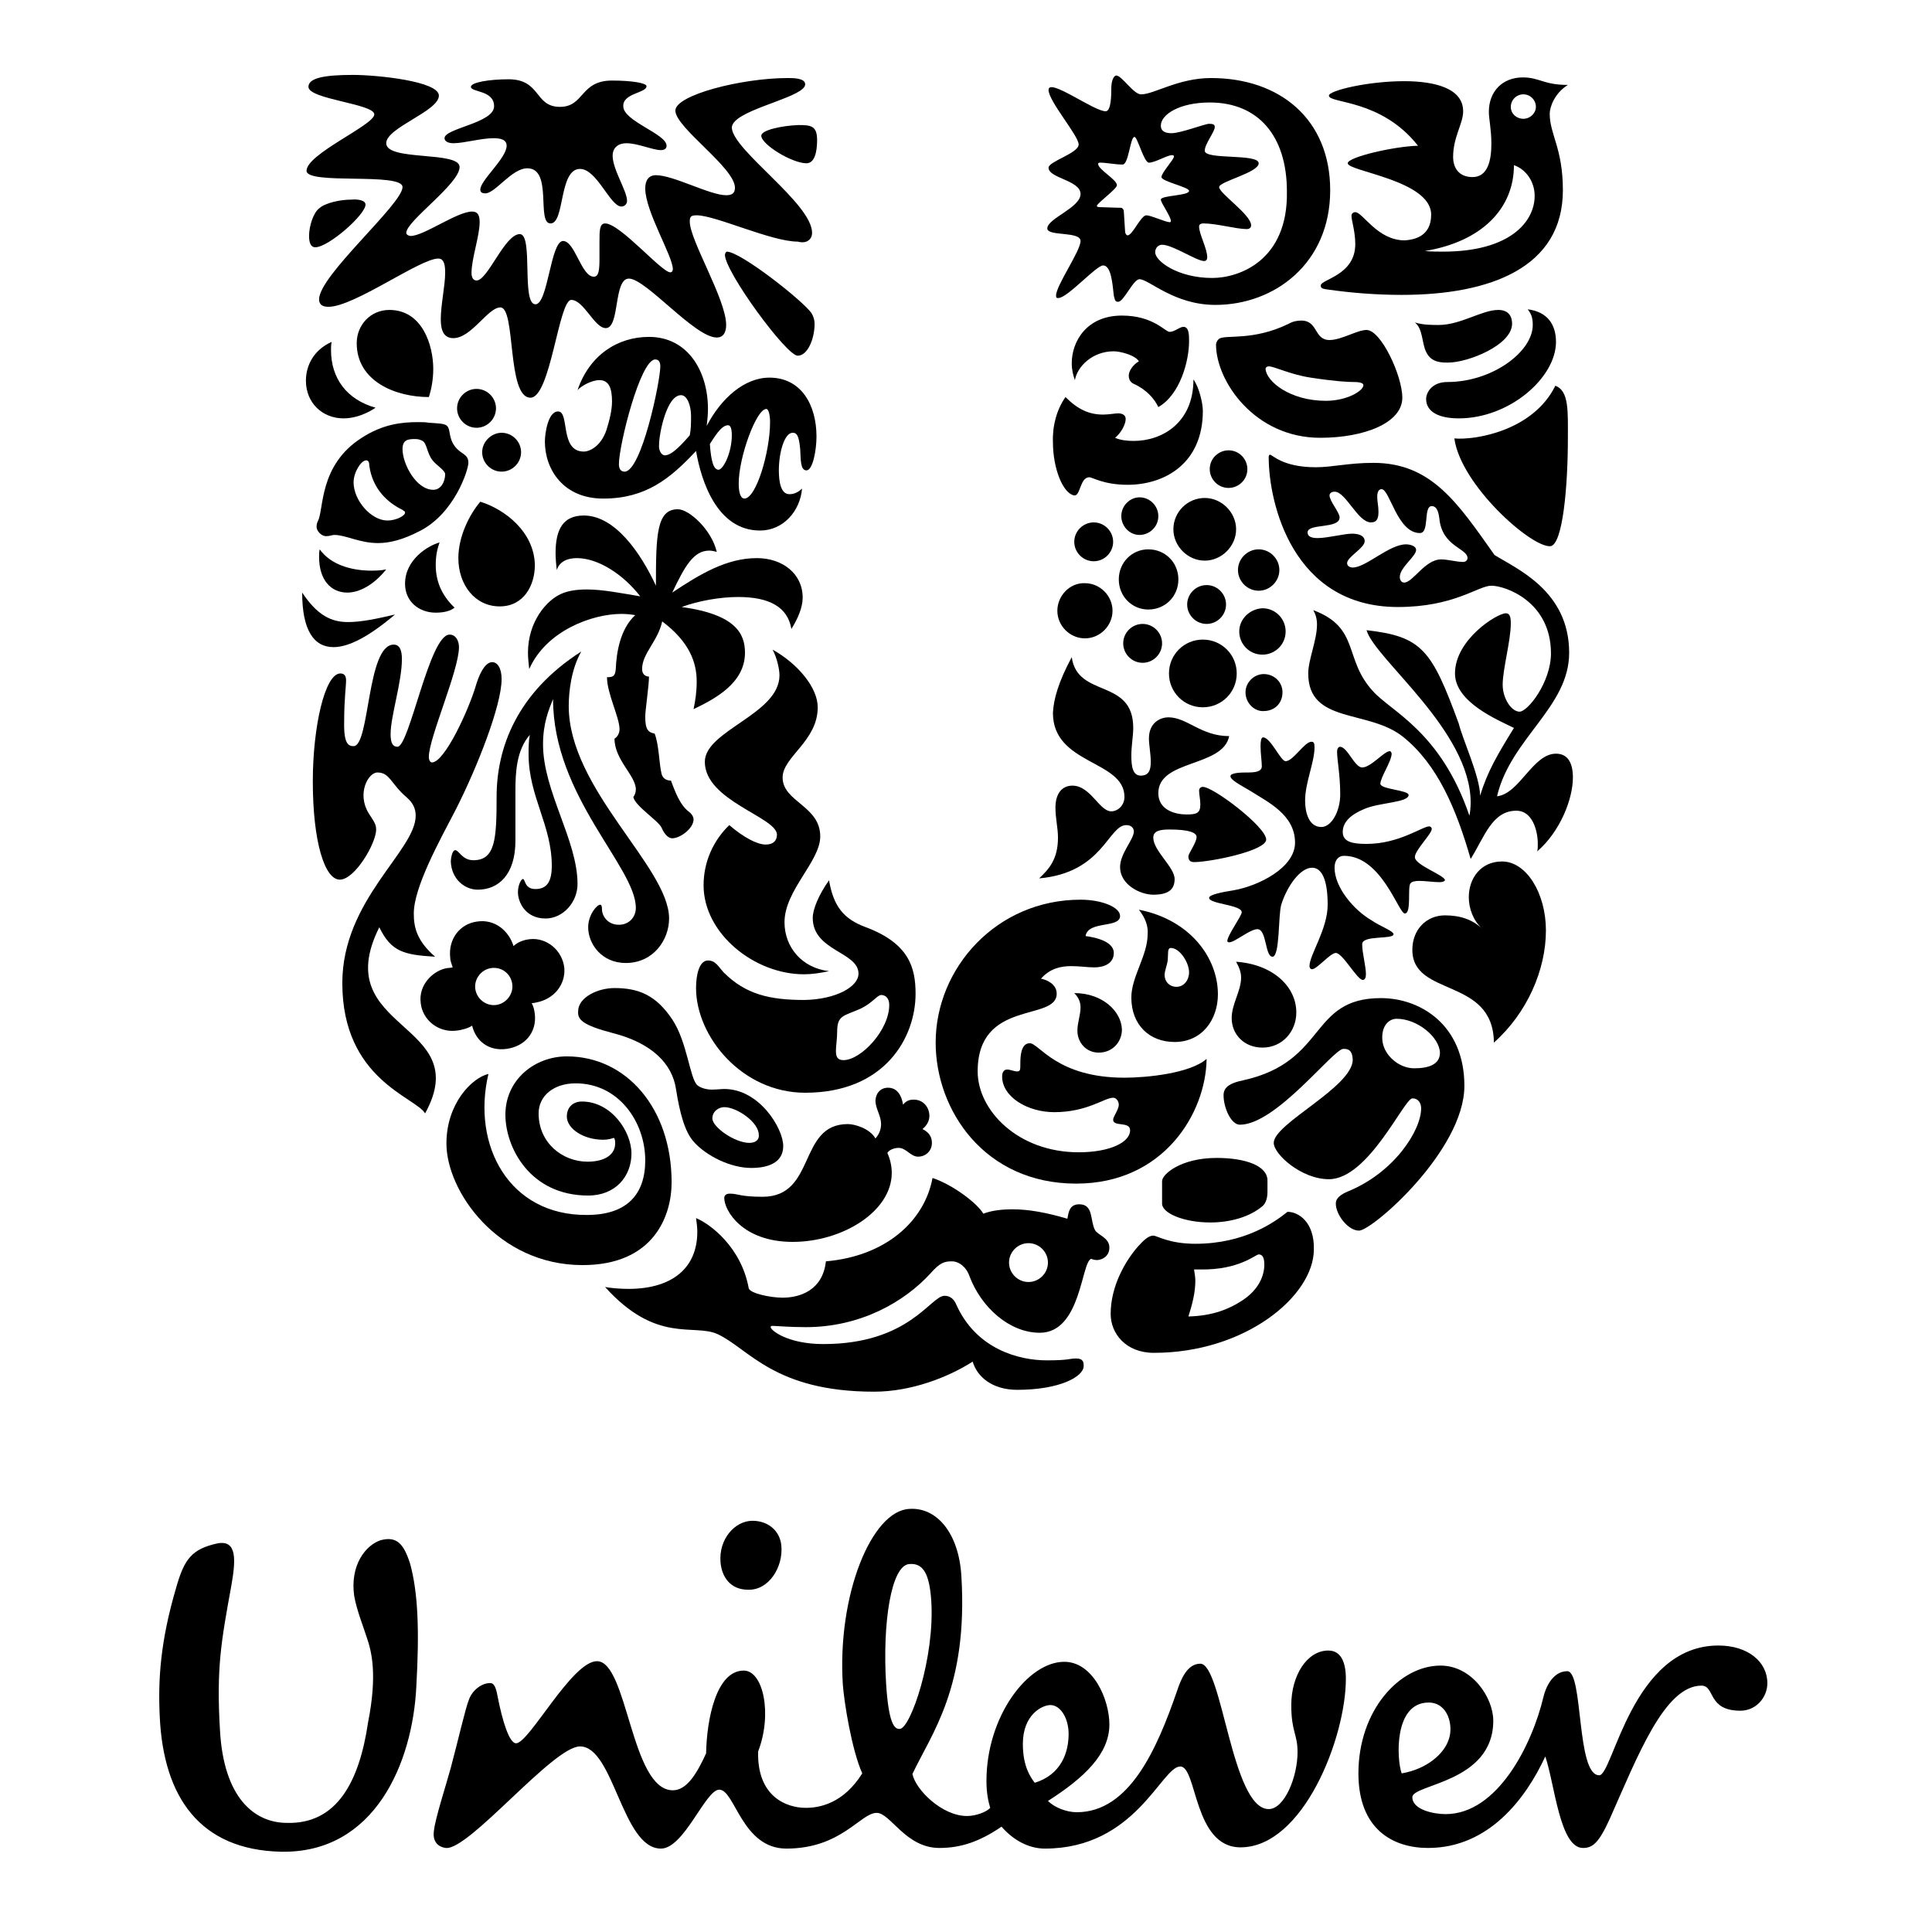
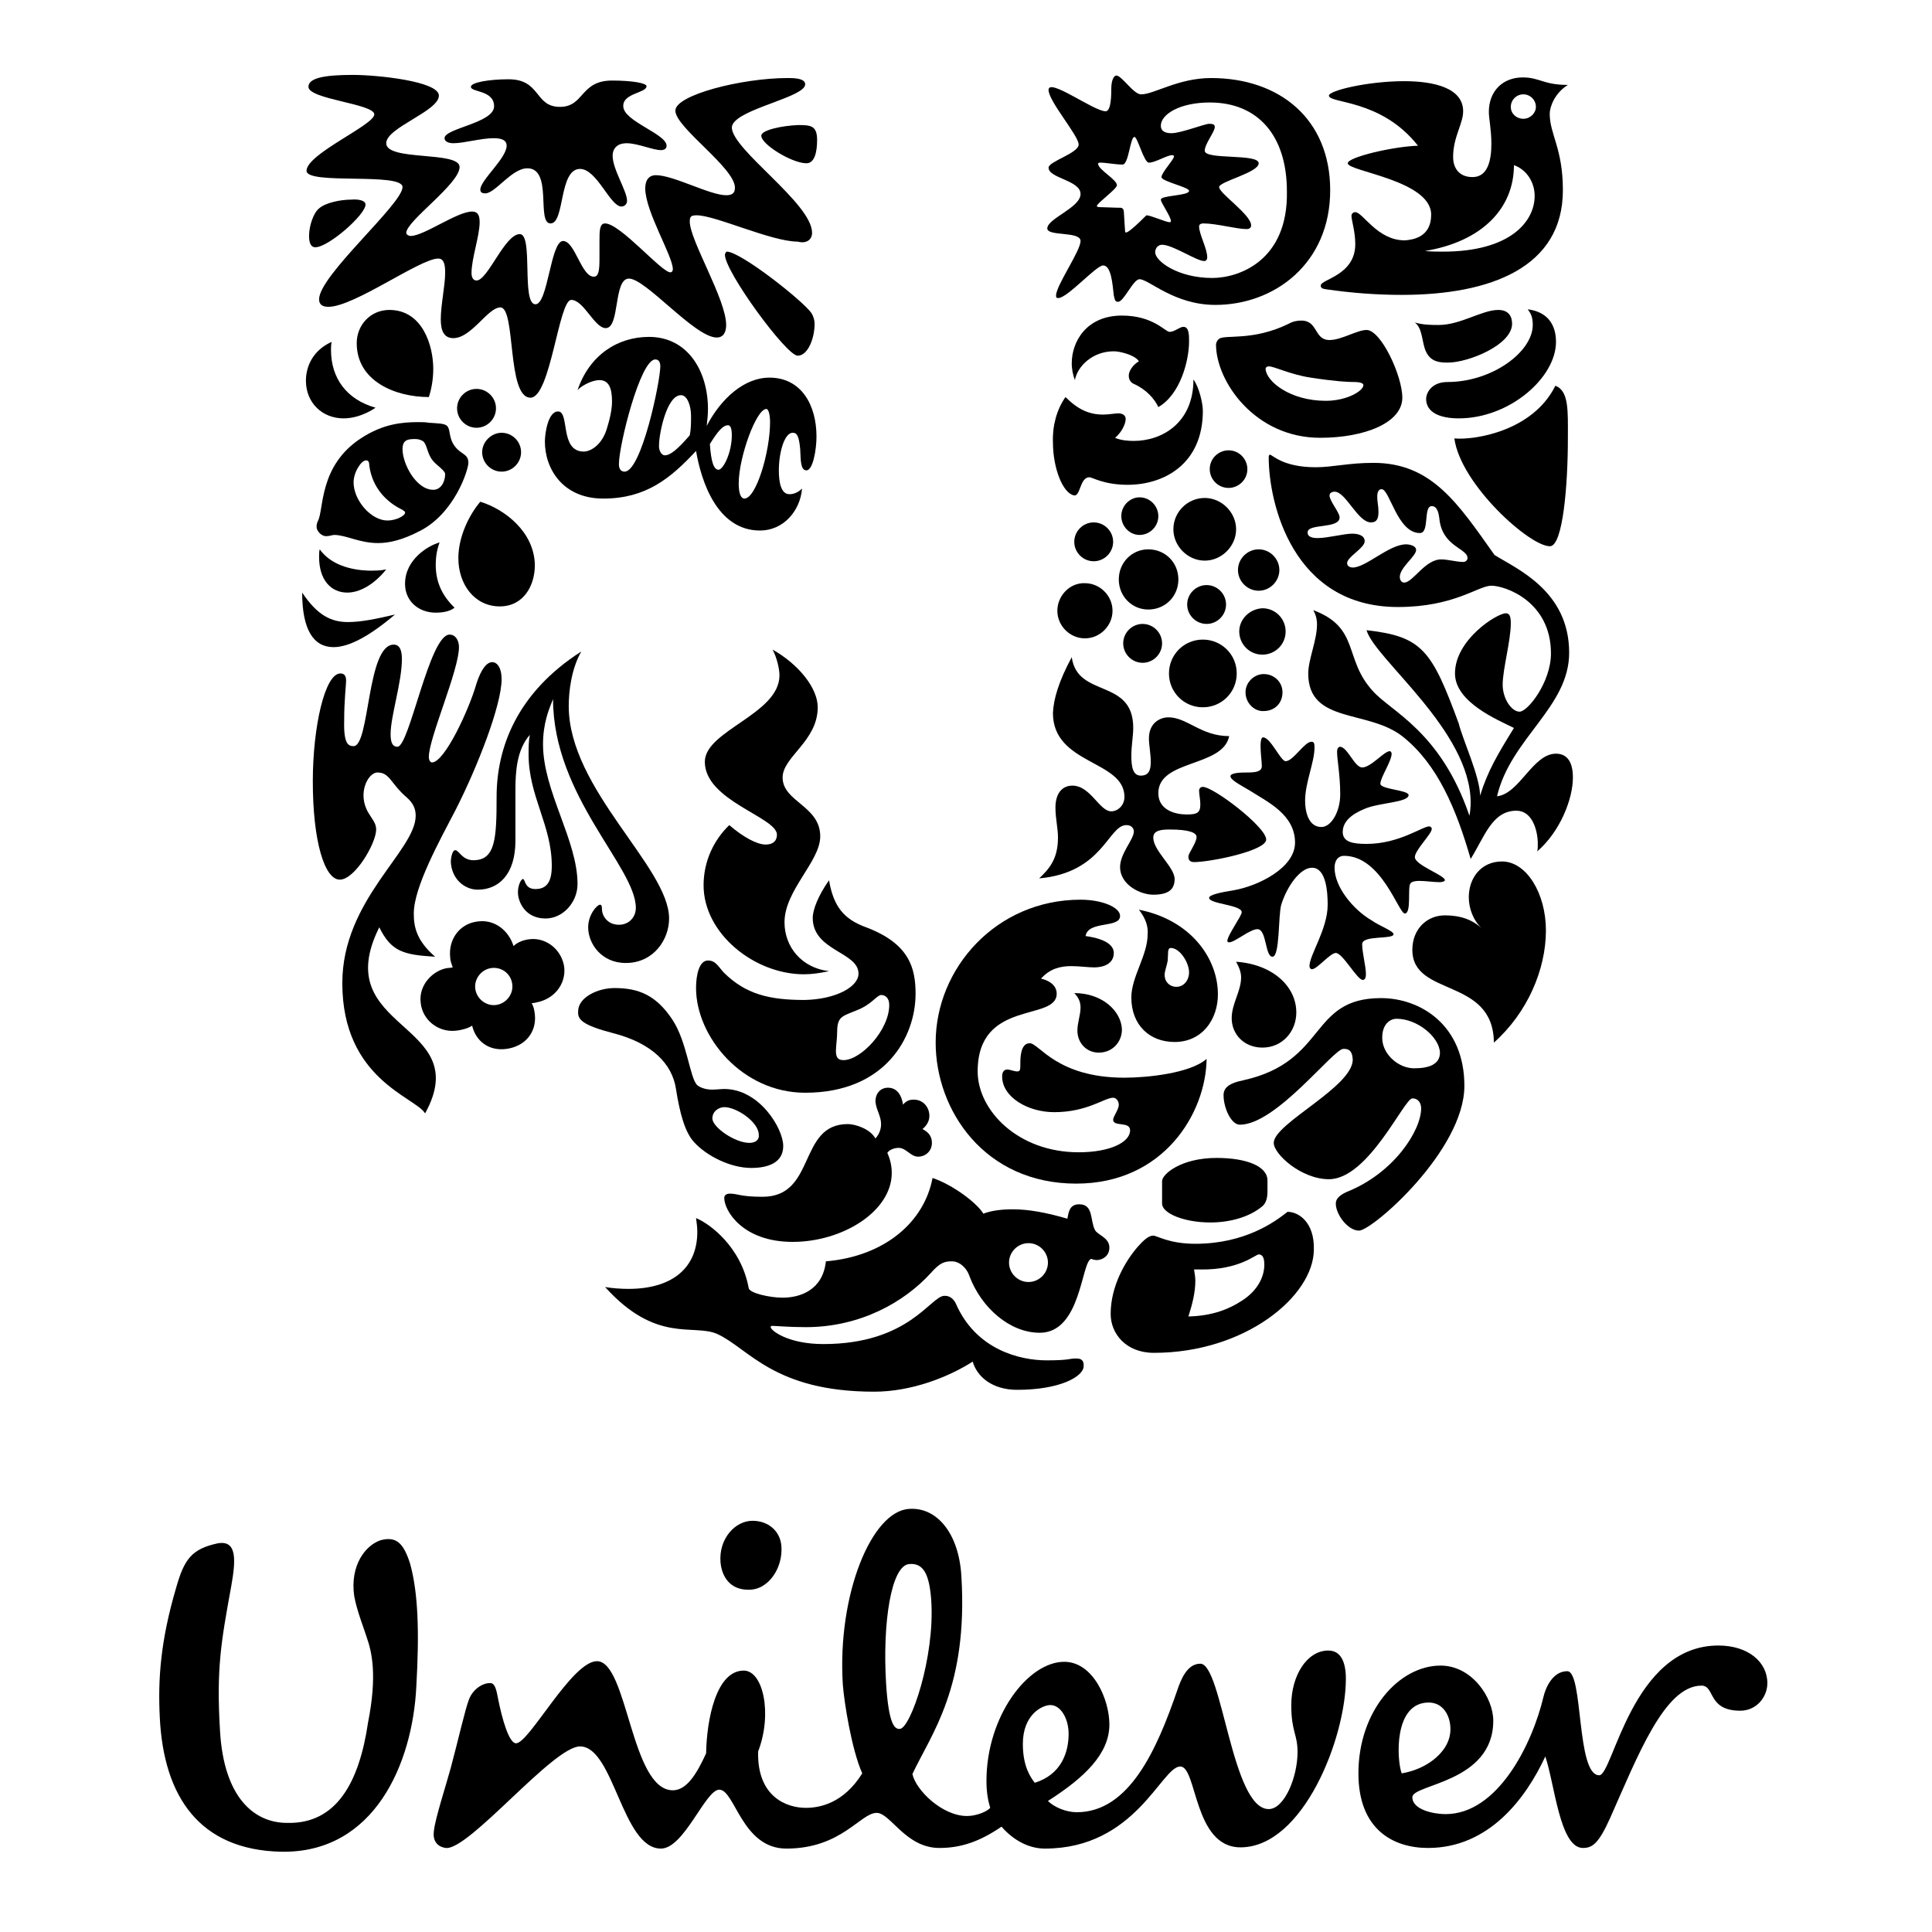
<svg xmlns="http://www.w3.org/2000/svg" width="100%" height="100%" viewBox="0 0 159 159" version="1.1" xml:space="preserve" style="fill-rule:evenodd;clip-rule:evenodd;stroke-linejoin:round;stroke-miterlimit:2;">
  <g transform="matrix(4.167,0,0,4.167,0,4.62593e-16)">
    <g id="Artboard1" transform="matrix(1.147,0,0,1.038,0,-0.386)">
      <rect x="0" y="0.372" width="33.085" height="36.584" style="fill:none;" />
      <g transform="matrix(0.144,0,0,0.159,2.742,1.738)">
        <g>
          <clipPath id="_clip1">
            <rect x="0" y="0" width="193" height="214" />
          </clipPath>
          <g clip-path="url(#_clip1)">
            <path d="M77.312,207.747C78.965,207.747 81.812,207.223 84.062,203.622C82.789,200.77 81.891,195.071 81.738,192.973C81.062,182.247 85.188,172.196 89.688,171.973C92.988,171.747 95.613,174.895 95.914,179.997C96.738,193.348 92.312,198.895 90.062,203.696C90.438,205.571 93.59,208.723 96.59,208.723C97.715,208.723 98.988,208.196 99.363,207.747C99.141,206.997 98.914,206.02 98.914,204.52C98.914,196.798 103.863,190.27 108.215,190.27C111.664,190.27 113.613,194.77 113.613,197.77C113.613,201.297 110.613,204.145 106.266,206.922C107.016,207.672 108.438,208.27 109.715,208.27C116.016,208.27 119.312,200.696 121.715,193.723C122.164,192.372 122.914,190.497 124.488,190.497C127.113,190.497 128.238,207.895 132.664,207.895C134.539,207.895 136.113,204.071 136.113,201.071C136.113,198.895 135.363,198.672 135.363,195.446C135.363,191.922 137.238,188.922 139.789,188.922C141.363,188.922 141.891,190.422 141.891,192.297C141.891,199.348 136.789,212.473 129.289,212.473C123.664,212.473 124.113,202.797 122.09,202.797C119.84,202.797 116.766,212.622 105.891,212.622C104.09,212.622 102.215,211.723 100.715,209.997C98.09,211.797 95.84,212.547 93.289,212.547C89.238,212.547 87.438,208.348 85.789,208.348C83.84,208.348 81.59,212.622 74.988,212.622C69.664,212.622 68.84,205.571 66.965,205.571C65.311,205.571 62.766,212.622 59.988,212.622C55.34,212.622 54.363,200.395 50.312,200.395C47.09,200.395 37.039,212.848 34.266,212.547C33.141,212.395 32.688,211.571 32.84,210.52C32.988,209.02 34.34,204.896 34.863,202.946C35.766,199.571 36.59,195.895 37.039,194.77C37.488,193.571 38.688,192.747 39.664,192.821C40.188,192.895 40.34,193.797 40.488,194.547C41.016,197.247 41.84,200.02 42.664,200.02C44.238,200.02 49.34,190.196 52.34,190.196C56.016,190.196 56.391,205.645 61.414,205.645C63.062,205.645 64.266,203.696 65.391,201.223C65.464,197.172 66.59,191.321 69.891,191.321C72.215,191.321 73.34,196.497 71.613,200.997C71.465,206.395 74.988,207.747 77.312,207.747ZM165.516,194.473C164.164,200.172 160.039,208.497 153.812,208.497C152.391,208.497 149.84,207.973 149.84,206.473C149.84,204.896 159.516,204.747 159.516,197.321C159.516,194.547 156.965,190.723 153.215,190.723C148.266,190.723 143.391,196.122 143.391,203.622C143.391,210.372 147.59,212.547 151.715,212.547C158.988,212.547 163.414,206.622 165.738,201.598C166.863,204.896 167.465,212.547 170.238,212.547C171.363,212.547 172.113,212.021 173.465,209.02C176.766,201.598 179.988,193.122 184.414,193.122C186.062,193.122 185.09,196.122 189.062,196.122C190.938,196.122 192.289,194.547 192.289,192.821C192.289,190.27 189.965,188.321 186.438,188.321C176.09,188.321 173.84,203.848 172.188,203.848C169.414,203.848 170.312,191.395 168.363,191.395C166.562,191.395 165.738,193.497 165.516,194.473ZM92.312,182.922C92.09,179.848 91.414,178.422 89.688,178.571C87.516,178.723 86.465,185.622 86.914,192.895C87.215,197.622 87.891,198.372 88.562,198.297C89.84,198.223 92.766,189.747 92.312,182.922ZM74.391,176.395C74.238,174.598 72.812,173.395 70.938,173.395C68.84,173.395 66.891,175.571 67.113,178.348C67.266,180.145 68.312,181.645 70.414,181.645C72.891,181.723 74.613,178.946 74.391,176.395ZM108.738,198.895C108.738,197.02 107.766,195.446 106.562,195.446C105.59,195.446 103.266,196.571 103.266,200.098C103.266,202.872 104.238,204.145 104.688,204.747C107.84,203.77 108.738,201.145 108.738,198.895ZM151.789,195.145C154.113,195.145 154.789,197.922 154.188,199.571C153.664,201.223 151.641,203.098 148.562,203.622C147.965,201.973 147.59,195.145 151.789,195.145ZM24.812,187.348C24.516,186.372 23.613,184.122 23.312,182.395C22.789,178.723 24.664,176.321 26.465,175.723C28.414,175.196 29.238,176.172 29.988,178.497C30.965,182.02 31.113,186.672 30.738,193.27C30.289,202.348 25.789,213.223 14.539,212.997C4.863,212.77 0.516,206.473 0.062,196.872C-0.16,192.372 0.141,187.797 2.016,181.422C2.988,177.973 3.891,176.77 6.965,176.098C9.363,175.645 9.141,178.196 8.613,181.196C7.414,187.797 6.812,191.02 7.266,198.52C7.715,206.473 11.312,209.547 15.289,209.547C21.215,209.696 23.914,204.672 24.965,197.547C26.09,191.848 25.414,189.071 24.812,187.348Z" style="fill-rule:nonzero;" />
            <path d="M154.863,43.872C155.613,49.422 164.016,56.922 166.34,56.77C167.84,56.622 168.438,49.497 168.438,43.872C168.438,40.645 168.59,38.172 166.938,37.571C164.238,43.047 157.188,44.098 154.863,43.872ZM155.391,41.473C161.465,41.473 167.016,36.598 167.016,32.321C167.016,30.297 166.039,28.723 163.641,28.422C164.016,28.946 164.238,29.321 164.238,30.297C164.238,33.52 159.363,37.122 154.039,37.122C152.09,37.122 151.488,38.473 151.488,39.145C151.488,40.723 153.062,41.473 155.391,41.473ZM154.113,34.797C153.289,34.797 152.09,34.797 151.488,33.52C150.965,32.473 151.113,30.747 150.141,29.997C151.113,30.297 152.164,30.297 152.988,30.297C155.613,30.297 158.164,28.497 160.113,28.497C161.391,28.497 161.766,29.321 161.766,30.145C161.766,32.696 156.516,34.797 154.113,34.797Z" style="fill-rule:nonzero;" />
            <path d="M23.238,80.696C25.188,80.696 24.812,68.547 28.039,68.547C28.789,68.547 29.016,69.297 29.016,70.27C29.016,73.047 27.664,77.098 27.664,79.27C27.664,80.395 27.965,80.77 28.488,80.77C29.914,80.77 32.312,67.348 34.715,67.348C35.465,67.348 35.84,68.098 35.84,68.848C35.84,71.622 32.237,79.723 32.237,81.974C32.237,82.349 32.39,82.646 32.612,82.646C34.113,82.646 37.039,76.348 37.938,73.196C38.465,71.547 39.141,70.645 39.812,70.645C40.414,70.645 40.938,71.321 40.938,72.672C40.938,75.821 38.016,83.247 35.465,88.27C33.516,92.02 30.438,97.571 30.438,100.723C30.438,102.297 30.738,103.946 32.988,105.895C29.238,105.672 27.738,105.297 26.312,102.372C20.09,114.821 37.863,113.622 31.789,124.645C30.664,122.696 21.891,120.598 21.891,109.047C21.891,99.071 30.664,93.223 30.664,89.02C30.664,88.196 30.363,87.52 29.613,86.848C27.664,85.196 27.59,83.849 26.09,83.849C24.965,83.849 23.613,86.395 25.039,88.723C25.488,89.473 25.938,89.922 25.938,90.672C25.938,92.321 23.391,96.672 21.59,96.672C19.789,96.672 18.363,92.172 18.363,84.896C18.363,78.446 19.789,71.997 21.664,71.997C22.188,71.997 22.34,72.372 22.34,72.821C22.34,73.571 22.113,75.071 22.113,77.696C22.039,80.473 22.641,80.696 23.238,80.696Z" style="fill-rule:nonzero;" />
            <path d="M38.09,97.872C40.562,97.872 42.59,96.071 42.59,92.02L42.59,86.02C42.59,83.771 42.738,81.145 44.312,79.348C44.164,80.098 44.164,80.922 44.164,81.672C44.164,86.696 46.938,90.145 46.938,95.02C46.938,96.821 46.414,97.797 44.988,97.797C43.641,97.797 43.789,96.598 43.488,96.598C43.266,96.598 42.891,97.348 42.891,98.172C42.891,99.372 43.789,101.321 46.188,101.321C48.289,101.321 50.016,99.372 50.016,97.196C50.016,91.946 45.891,86.098 45.891,80.473C45.891,77.997 46.562,76.348 47.09,75.071C47.09,86.696 56.988,95.172 56.988,100.047C56.988,101.172 56.164,102.071 54.965,102.071C53.613,102.071 52.938,101.02 52.938,100.196C52.938,99.821 52.863,99.672 52.715,99.672C52.34,99.672 51.289,100.872 51.289,102.372C51.289,104.321 52.863,106.645 55.789,106.645C59.09,106.645 60.965,103.872 60.965,101.321C60.965,95.172 48.965,85.872 48.965,75.895C48.965,74.172 49.266,71.473 50.465,69.372C42.738,74.321 40.34,80.922 40.34,86.77C40.34,91.797 40.188,94.348 37.562,94.348C36.215,94.348 35.84,93.145 35.391,93.145C35.016,93.145 34.863,94.196 34.863,94.497C34.938,96.598 36.516,97.872 38.09,97.872Z" style="fill-rule:nonzero;" />
            <path d="M139.488,39.372C142.039,39.372 143.988,38.172 143.988,37.497C143.988,37.27 143.613,37.122 142.863,37.122C142.113,37.122 140.613,37.047 137.688,36.598C135.215,36.223 133.34,35.247 132.664,35.247C132.438,35.247 132.289,35.395 132.289,35.547C132.363,37.047 135.215,39.372 139.488,39.372ZM126.738,31.946C127.488,31.422 130.789,32.247 135.062,30.145C135.59,29.848 136.113,29.77 136.562,29.77C138.59,29.77 138.062,32.098 139.938,32.098C141.363,32.098 143.238,30.895 144.363,30.895C146.09,30.895 148.641,36.372 148.641,38.997C148.641,41.997 144.141,43.797 138.812,43.797C131.016,43.797 126.363,37.047 126.363,32.622C126.438,32.172 126.59,32.098 126.738,31.946Z" style="fill-rule:nonzero;" />
-             <path d="M39.363,119.922C37.414,120.372 34.34,123.446 34.34,128.247C34.34,133.946 40.488,142.797 50.613,142.797C59.164,142.797 61.266,136.872 61.266,132.895C61.266,124.047 55.863,117.821 48.738,117.821C44.914,117.821 41.391,120.598 41.391,124.797C41.391,128.696 44.312,134.473 51.289,134.473C54.59,134.473 56.465,132.145 56.465,129.446C56.465,126.821 54.062,123.223 50.539,123.223C49.488,123.223 48.738,123.895 48.738,125.02C48.738,126.446 50.688,127.797 53.09,127.797C53.688,127.797 54.141,127.645 54.363,127.571C54.516,127.723 54.516,128.02 54.516,128.247C54.516,129.598 53.238,130.422 51.215,130.422C48.215,130.422 45.363,128.172 45.363,124.645C45.363,122.547 47.164,121.047 49.789,121.047C54.965,121.047 58.113,125.696 58.113,130.27C58.113,134.395 55.863,136.797 51.141,136.797C41.84,136.872 37.34,128.473 39.363,119.922Z" style="fill-rule:nonzero;" />
            <path d="M101.613,142.497C101.613,143.77 102.664,144.821 103.938,144.821C105.215,144.821 106.266,143.77 106.266,142.497C106.266,141.223 105.215,140.172 103.938,140.172C102.664,140.172 101.613,141.223 101.613,142.497ZM106.113,154.196C108.891,154.196 108.738,153.973 109.641,153.973C110.539,153.973 110.539,154.497 110.539,154.872C110.539,156.145 107.688,157.723 102.59,157.723C99.59,157.723 97.789,156.145 97.266,154.348C94.34,156.223 89.914,157.946 85.488,157.946C73.488,157.946 70.488,152.77 66.738,151.047C63.891,149.77 59.465,152.247 53.312,145.422C54.141,145.571 55.266,145.645 56.09,145.645C61.488,145.645 64.339,143.02 64.339,138.821C64.339,138.297 64.266,137.696 64.188,137.172C65.84,137.848 69.59,140.622 70.488,145.571C70.641,146.172 73.039,146.696 74.539,146.696C76.641,146.696 79.34,145.797 79.715,142.348C86.766,141.747 91.488,137.622 92.465,132.372C94.938,133.196 97.863,135.446 98.539,136.645C99.516,136.27 100.715,136.122 102.062,136.122C103.938,136.122 106.039,136.497 108.59,137.247C108.738,136.497 108.812,135.52 110.016,135.52C111.738,135.52 111.289,137.473 111.891,138.598C112.188,139.196 113.613,139.497 113.613,140.696C113.613,141.821 112.641,142.196 112.113,142.196C111.891,142.196 111.59,142.122 111.438,142.047C110.238,142.422 110.238,150.895 105.289,150.895C101.688,150.895 98.312,147.895 96.891,144.145C96.516,143.02 95.613,142.348 94.789,142.348C93.891,142.348 93.363,142.497 92.238,143.77C89.09,147.223 83.84,150.223 77.312,150.223C75.289,150.223 73.715,150.071 73.34,150.071C73.113,150.071 73.113,150.145 73.113,150.223C73.113,150.598 75.141,152.247 79.414,152.247C89.688,152.247 92.238,146.473 93.891,146.473C94.113,146.473 94.789,146.473 95.238,147.372C97.641,152.922 102.891,154.196 106.113,154.196Z" style="fill-rule:nonzero;" />
            <path d="M141.59,116.922C140.391,116.922 133.562,125.997 129.215,125.997C128.164,125.997 127.266,123.973 127.266,122.473C127.266,121.645 127.789,121.047 129.664,120.672C139.715,118.422 137.465,110.848 146.09,110.848C150.812,110.848 156.062,114.071 156.062,121.348C156.062,129.071 145.039,138.672 143.465,138.672C142.113,138.672 140.688,136.723 140.688,135.446C140.688,135.071 140.84,134.547 142.039,134.02C147.664,131.77 150.891,126.672 150.891,124.047C150.891,123.446 150.59,122.848 149.84,122.848C148.863,122.848 144.59,132.52 139.863,132.52C136.562,132.52 133.266,129.52 133.266,128.172C133.266,125.848 142.715,121.497 142.715,118.196C142.641,116.997 142.113,116.922 141.59,116.922ZM147.965,113.321C147.141,113.321 146.238,113.997 146.238,115.571C146.238,117.297 147.59,118.422 148.34,118.797C148.715,119.02 149.391,119.247 150.062,119.247C151.789,119.247 153.141,118.797 153.141,117.372C153.062,115.497 150.438,113.321 147.965,113.321Z" style="fill-rule:nonzero;" />
            <path d="M38.613,45.52C38.613,46.797 39.664,47.848 40.938,47.848C42.215,47.848 43.266,46.797 43.266,45.52C43.266,44.247 42.215,43.196 40.938,43.196C39.738,43.196 38.613,44.247 38.613,45.52ZM35.613,40.27C35.613,41.547 36.664,42.598 37.938,42.598C39.215,42.598 40.266,41.547 40.266,40.27C40.266,38.997 39.215,37.946 37.938,37.946C36.664,37.946 35.613,38.997 35.613,40.27ZM33.516,56.321C32.164,56.696 29.391,58.348 29.391,61.27C29.391,63.372 31.039,64.723 33.062,64.723C34.113,64.723 34.863,64.497 35.312,64.122C33.664,62.547 33.062,60.821 33.062,59.02C33.062,57.747 33.289,56.997 33.516,56.321ZM19.188,57.145C19.113,57.446 19.113,57.747 19.113,58.047C19.113,60.821 20.539,62.321 22.488,62.321C23.914,62.321 25.641,61.422 27.141,59.547C26.465,59.696 25.715,59.696 25.039,59.696C22.938,59.622 20.539,59.02 19.188,57.145ZM17.09,62.321C17.09,66.747 18.438,68.848 20.84,68.848C22.715,68.848 25.188,67.497 28.188,64.946C25.938,65.473 24.141,65.848 22.562,65.848C20.539,65.848 18.891,65.02 17.09,62.321ZM32.237,38.922C32.539,38.02 32.765,36.821 32.765,35.547C32.765,32.77 31.488,28.497 27.516,28.497C25.266,28.497 23.613,30.297 23.613,32.473C23.613,37.047 28.266,38.922 32.237,38.922ZM27.289,53.696C25.34,53.696 23.238,51.297 23.238,49.122C23.238,47.922 24.141,46.497 24.738,46.497C24.965,46.497 25.113,46.645 25.113,47.098C25.488,49.946 27.363,51.598 29.09,52.422C29.238,52.571 29.391,52.571 29.391,52.723C29.465,53.098 28.34,53.696 27.289,53.696ZM32.688,46.497C33.062,47.02 34.188,47.696 34.188,48.145C34.188,48.973 33.738,50.02 32.765,50.02C30.738,50.02 29.09,46.946 29.09,45.145C29.09,44.02 29.766,43.946 30.59,43.946C30.965,43.946 31.188,44.02 31.488,44.172C32.015,44.473 32.015,45.672 32.688,46.497ZM18.965,53.77C18.891,53.922 18.812,54.145 18.812,54.446C18.812,54.973 19.414,55.571 19.938,55.571C20.391,55.571 20.688,55.422 20.914,55.422C22.34,55.422 23.914,56.395 26.164,56.395C27.516,56.395 29.09,56.02 31.113,54.973C35.312,52.872 36.965,47.622 36.965,46.797C36.965,45.672 36.062,45.821 35.312,44.77C34.562,43.723 34.863,42.821 34.414,42.372C34.113,42.071 33.289,42.071 32.237,41.997C31.863,41.922 31.414,41.922 30.965,41.922C29.016,41.922 26.766,42.145 24.215,43.797C19.039,47.098 19.715,52.422 18.965,53.77ZM38.391,51.446C37.113,52.946 35.766,55.571 35.766,58.196C35.766,61.348 37.715,63.973 40.715,63.973C43.562,63.973 44.914,61.497 44.914,59.02C44.84,55.047 41.312,52.348 38.391,51.446ZM25.863,40.196C25.863,40.196 24.141,41.473 22.039,41.473C19.488,41.473 17.539,39.598 17.539,36.973C17.539,35.172 18.438,33.297 20.613,32.321C20.539,32.696 20.539,32.997 20.539,33.297C20.539,36.672 22.414,39.223 25.863,40.196Z" style="fill-rule:nonzero;" />
            <path d="M128.988,59.622C128.988,60.973 130.113,62.098 131.465,62.098C132.812,62.098 133.938,60.973 133.938,59.622C133.938,58.27 132.812,57.145 131.465,57.145C130.113,57.145 128.988,58.27 128.988,59.622ZM129.141,66.973C129.141,68.473 130.34,69.747 131.914,69.747C133.414,69.747 134.688,68.547 134.688,66.973C134.688,65.473 133.488,64.196 131.914,64.196C130.414,64.27 129.141,65.473 129.141,66.973ZM120.738,71.997C120.738,74.247 122.539,76.047 124.789,76.047C127.039,76.047 128.84,74.247 128.84,71.997C128.84,69.747 127.039,67.946 124.789,67.946C122.539,67.946 120.738,69.747 120.738,71.997ZM122.914,63.747C122.914,65.02 123.965,66.071 125.238,66.071C126.516,66.071 127.562,65.02 127.562,63.747C127.562,62.473 126.516,61.422 125.238,61.422C123.965,61.422 122.914,62.473 122.914,63.747ZM115.266,68.395C115.266,69.672 116.312,70.723 117.59,70.723C118.863,70.723 119.914,69.672 119.914,68.395C119.914,67.122 118.863,66.071 117.59,66.071C116.312,66.071 115.266,67.122 115.266,68.395ZM121.266,54.747C121.266,56.77 122.988,58.497 125.016,58.497C127.039,58.497 128.766,56.77 128.766,54.747C128.766,52.723 127.039,50.997 125.016,50.997C122.988,50.997 121.266,52.645 121.266,54.747ZM125.613,47.547C125.613,48.747 126.59,49.797 127.863,49.797C129.062,49.797 130.113,48.821 130.113,47.547C130.113,46.348 129.141,45.297 127.863,45.297C126.664,45.297 125.613,46.27 125.613,47.547ZM115.039,53.172C115.039,54.372 116.016,55.422 117.215,55.422C118.414,55.422 119.465,54.446 119.465,53.172C119.465,51.973 118.488,50.922 117.215,50.922C116.09,50.922 115.039,51.895 115.039,53.172ZM114.738,60.747C114.738,62.77 116.312,64.348 118.266,64.348C120.289,64.348 121.863,62.77 121.863,60.747C121.863,58.723 120.289,57.145 118.266,57.145C116.312,57.145 114.738,58.723 114.738,60.747ZM107.391,64.497C107.391,66.297 108.891,67.797 110.688,67.797C112.488,67.797 113.988,66.297 113.988,64.497C113.988,62.696 112.488,61.196 110.688,61.196C108.891,61.122 107.391,62.696 107.391,64.497ZM109.414,56.247C109.414,57.52 110.465,58.571 111.738,58.571C113.016,58.571 114.062,57.52 114.062,56.247C114.062,54.973 113.016,53.922 111.738,53.922C110.465,53.922 109.414,54.973 109.414,56.247ZM129.891,74.247C129.891,73.047 130.938,72.071 132.062,72.071C133.34,72.071 134.312,73.047 134.312,74.247C134.312,75.598 133.34,76.497 132.062,76.497C131.016,76.571 129.891,75.598 129.891,74.247Z" style="fill-rule:nonzero;" />
            <path d="M131.465,141.52C131.766,141.52 132.141,141.672 132.141,142.723C132.141,143.997 131.539,145.723 129.438,147.071C127.938,148.047 125.988,148.872 123.062,148.946C123.516,147.52 123.891,146.098 123.891,144.672C123.891,144.223 123.812,143.848 123.738,143.321L124.488,143.321C129.141,143.395 131.09,141.52 131.465,141.52ZM131.914,135.747C132.363,135.372 132.516,134.696 132.516,134.02L132.516,132.672C132.516,130.946 129.965,129.973 126.438,129.973C122.164,129.973 119.914,131.922 119.914,132.747L119.914,135.446C119.914,136.571 122.465,137.696 125.688,137.696C128.09,137.696 130.414,137.02 131.914,135.747ZM134.914,136.422C133.414,137.622 129.812,140.247 123.891,140.247C120.738,140.247 119.312,139.27 118.863,139.27C118.266,139.27 117.664,139.872 116.988,140.622C115.562,142.27 113.766,145.27 113.766,148.645C113.766,150.973 115.562,153.297 118.938,153.297C129.891,153.297 138.062,146.473 138.062,140.922C138.141,137.696 136.266,136.422 134.914,136.422Z" style="fill-rule:nonzero;" />
            <path d="M137.016,87.223C137.016,88.645 137.465,90.372 138.965,90.372C140.164,90.372 141.215,88.497 141.215,86.473C141.215,84.146 140.84,82.349 140.84,81.372C140.84,80.997 140.988,80.77 141.215,80.77C142.113,80.848 142.938,83.247 143.84,83.247C144.891,83.247 146.465,81.297 147.141,81.297C147.289,81.297 147.363,81.52 147.363,81.598C147.363,82.497 146.016,84.446 146.016,85.196C146.016,85.872 149.391,85.946 149.391,86.547C149.391,87.446 145.863,87.446 144.141,88.196C142.488,88.872 141.516,89.77 141.516,90.973C141.516,92.172 142.715,92.395 144.363,92.395C148.266,92.395 151.039,90.297 151.863,90.297C152.016,90.297 152.164,90.446 152.164,90.598C152.164,91.196 150.141,93.145 150.141,93.973C150.141,94.946 153.738,96.145 153.738,96.747C153.664,96.895 153.438,96.973 153.062,96.973C152.391,96.973 151.414,96.821 150.664,96.821C150.215,96.821 149.766,96.895 149.613,97.122C149.238,97.571 149.766,100.723 148.938,100.723C148.188,100.723 146.164,93.821 141.664,93.821C140.988,93.821 140.539,94.348 140.539,95.247C140.539,97.571 142.789,100.27 144.965,101.547C145.938,102.223 147.59,102.821 147.59,103.196C147.59,103.872 143.84,103.27 143.84,104.395C143.84,105.446 144.289,107.02 144.289,107.997C144.289,108.297 144.215,108.672 143.914,108.672C143.238,108.672 141.516,105.446 140.688,105.446C140.016,105.446 138.438,107.395 137.84,107.395C137.688,107.395 137.539,107.247 137.539,107.02C137.539,105.672 139.715,102.598 139.715,99.672C139.715,98.247 139.562,95.247 137.84,95.247C136.414,95.247 134.84,97.497 134.164,99.672C133.789,100.946 134.016,105.895 133.113,105.895C132.215,105.895 132.438,102.598 131.312,102.598C130.414,102.598 128.613,104.172 127.938,104.172C127.789,104.172 127.715,104.098 127.715,104.02C127.715,103.348 129.438,101.02 129.438,100.571C129.438,99.672 125.539,99.598 125.539,98.848C125.539,98.473 127.039,98.172 128.465,97.946C131.465,97.422 135.812,95.247 135.812,92.247C135.812,88.872 132.516,87.372 130.414,86.02C129.289,85.348 128.09,84.747 128.09,84.297C128.09,83.849 129.516,83.849 130.113,83.849C131.016,83.849 131.84,83.771 131.84,83.099C131.84,82.571 131.688,81.52 131.688,80.696C131.688,80.098 131.766,79.645 131.988,79.645C132.891,79.645 134.09,82.497 134.688,82.497C135.59,82.497 136.938,80.172 137.766,80.172C138.062,80.172 138.141,80.321 138.141,80.848C138.141,82.646 137.016,85.047 137.016,87.223ZM109.113,70.047C109.789,74.997 116.465,72.52 116.465,78.52C116.465,79.422 116.238,80.696 116.238,81.821C116.238,83.099 116.391,84.224 117.363,84.224C118.34,84.224 118.562,83.547 118.562,82.571C118.562,81.672 118.34,80.473 118.34,79.797C118.34,77.77 119.84,77.247 120.664,77.247C122.914,77.247 124.562,79.497 127.938,79.497C127.188,83.247 119.465,82.271 119.465,86.321C119.465,88.348 121.488,88.872 122.84,88.872C124.039,88.872 124.488,88.723 124.488,87.672C124.488,87.071 124.34,86.473 124.34,86.02C124.34,85.797 124.488,85.571 124.789,85.571C126.062,85.571 132.363,90.372 132.363,91.872C132.363,93.223 125.688,94.571 123.738,94.571C123.141,94.571 123.062,94.196 123.062,93.895C123.062,93.52 124.039,92.247 124.039,91.571C124.039,91.047 123.141,90.672 120.812,90.672C119.688,90.672 118.863,90.821 118.863,91.645C118.863,93.223 121.414,95.172 121.414,96.598C121.414,97.797 120.738,98.473 118.863,98.473C117.289,98.473 114.891,97.27 114.891,95.172C114.891,93.52 116.539,91.872 116.539,90.895C116.539,90.598 116.312,90.145 115.641,90.145C113.465,90.145 112.863,95.848 105.215,96.52C106.414,95.395 107.465,94.196 107.465,91.645C107.465,90.446 107.164,89.395 107.164,88.047C107.164,86.321 107.988,85.422 109.188,85.422C111.363,85.422 112.414,88.497 113.84,88.497C114.59,88.497 115.414,87.821 115.414,86.77C115.414,82.349 106.863,82.946 106.863,76.723C106.938,75.071 107.539,72.973 109.113,70.047Z" style="fill-rule:nonzero;" />
            <path d="M120.215,108.071C120.215,108.895 120.812,109.497 121.641,109.497C122.539,109.497 123.141,108.672 123.141,107.77C123.141,106.571 122.016,104.848 120.965,104.848C120.516,104.848 120.664,105.52 120.59,106.348C120.516,106.872 120.215,107.622 120.215,108.071ZM117.141,100.27C123.289,101.473 126.59,106.047 126.59,110.395C126.59,113.395 124.715,116.098 121.414,116.098C118.414,116.098 116.238,114.071 116.238,110.77C116.238,108.297 118.188,105.747 118.188,103.196C118.266,102.297 117.965,101.321 117.141,100.27ZM109.414,110.247C110.016,110.848 110.164,111.446 110.164,111.973C110.164,112.872 109.789,113.77 109.789,114.747C109.789,116.172 110.84,117.372 112.34,117.372C113.988,117.372 115.113,116.098 115.113,114.598C115.039,112.422 112.789,110.247 109.414,110.247ZM128.766,106.497C129.141,107.172 129.363,107.77 129.363,108.372C129.363,110.02 128.238,111.52 128.238,113.247C128.238,115.196 129.738,116.77 131.914,116.77C134.312,116.77 135.965,114.821 135.965,112.571C135.965,109.422 133.113,106.797 128.766,106.497ZM110.766,103.422C113.465,103.797 114.141,104.696 114.141,105.446C114.141,106.723 112.938,107.172 111.812,107.172C110.988,107.172 110.09,107.02 109.039,107.02C107.766,107.02 106.488,107.321 105.438,108.52C106.188,108.672 107.312,109.196 107.312,110.321C107.312,113.696 97.863,110.922 97.863,119.622C97.863,124.27 102.664,129.297 109.938,129.297C113.688,129.297 116.09,128.098 116.09,126.672C116.09,125.547 114.062,126.297 114.062,125.395C114.062,125.02 114.738,124.196 114.738,123.598C114.738,123.297 114.516,122.77 114.062,122.77C113.016,122.77 110.988,124.497 107.016,124.497C103.863,124.497 100.789,122.696 100.789,120.223C100.789,119.696 101.016,119.395 101.391,119.395C101.766,119.395 102.215,119.622 102.59,119.622C102.965,119.622 102.965,119.395 102.965,118.723C102.965,118.047 102.965,116.247 104.09,116.247C105.215,116.247 107.312,120.372 115.414,120.372C118.113,120.372 123.289,119.848 125.238,118.122C125.164,124.571 120.141,133.047 109.641,133.047C98.688,133.047 92.84,124.27 92.84,116.172C92.84,107.247 100.113,99.071 110.164,99.071C112.715,99.071 114.891,99.973 114.891,101.02C114.891,102.52 111.062,101.547 110.766,103.422Z" style="fill-rule:nonzero;" />
            <path d="M72.965,36.598C76.789,36.598 78.59,39.895 78.59,43.645C78.59,45.297 78.141,47.696 77.391,47.696C76.641,47.696 76.715,46.348 76.641,45.145C76.488,43.571 76.266,43.196 75.738,43.196C74.766,43.196 74.09,45.52 74.09,47.696C74.09,49.047 74.312,50.547 75.363,50.547C75.965,50.547 76.488,50.247 76.863,49.872C76.641,52.571 74.613,54.895 71.84,54.895C66.664,54.895 64.789,48.895 64.188,45.372C61.113,48.672 58.188,51.071 53.09,51.071C48.289,51.071 46.113,47.547 46.113,44.247C46.113,43.27 46.488,40.645 47.688,40.645C49.113,40.645 47.84,45.446 50.766,45.446C51.438,45.446 52.789,44.848 53.465,42.895C53.84,41.696 54.141,40.497 54.141,39.446C54.141,37.872 53.766,36.895 52.641,36.895C51.664,36.895 50.391,37.645 50.016,38.098C51.438,33.895 54.812,31.723 58.562,31.723C63.215,31.723 65.613,35.848 65.613,40.348C65.613,41.02 65.539,41.696 65.464,42.372C67.188,39.071 69.965,36.598 72.965,36.598ZM68.465,43.497C68.465,42.52 68.238,42.297 68.016,42.297C67.414,42.297 66.812,42.973 65.84,44.547C65.988,46.645 66.289,47.622 66.891,47.622C67.488,47.547 68.465,45.52 68.465,43.497ZM60.438,45.895C61.113,45.895 61.938,45.223 63.438,43.497C63.59,42.747 63.59,41.997 63.59,41.172C63.59,39.973 63.141,38.696 62.391,38.696C60.664,38.696 59.766,43.348 59.766,44.622C59.688,45.297 60.062,45.895 60.438,45.895ZM69.965,51.071C71.391,51.071 73.039,45.446 73.039,41.922C73.039,41.172 72.891,40.348 72.59,40.348C71.391,40.348 69.289,46.122 69.289,49.27C69.289,50.547 69.59,51.071 69.965,51.071ZM55.641,47.848C57.664,47.848 59.914,37.047 59.914,35.247C59.914,34.797 59.766,34.422 59.312,34.422C57.516,34.422 54.965,44.696 54.965,46.946C54.965,47.395 55.113,47.848 55.641,47.848Z" style="fill-rule:nonzero;" />
-             <path d="M62.016,52.348C59.465,52.348 59.391,55.422 59.391,61.497C57.516,57.446 54.438,53.098 50.766,53.098C48.289,53.098 47.391,54.747 47.391,57.598C47.391,58.196 47.465,59.098 47.539,59.622C47.84,58.645 48.738,58.196 49.938,58.196C52.488,58.196 55.488,60.145 57.516,62.77C55.266,62.395 53.016,61.946 51.141,61.946C49.938,61.946 48.891,62.098 48.062,62.473C46.34,63.223 44.09,65.77 44.09,69.52C44.09,70.122 44.164,70.723 44.238,71.473C46.266,66.895 51.738,64.872 55.266,64.872C55.938,64.872 56.465,64.946 56.914,65.02C55.113,66.672 54.664,69.52 54.59,71.473C54.516,72.372 54.215,72.446 53.539,72.446C53.539,74.395 55.039,77.247 55.039,78.672C55.039,79.196 54.738,79.645 54.438,79.797C54.438,82.349 56.988,84.224 56.988,85.872C56.988,86.247 56.84,86.622 56.688,86.77C56.84,87.821 59.688,89.622 60.062,90.446C60.516,91.497 61.039,91.723 61.34,91.723C62.312,91.723 63.891,90.52 63.891,89.473C63.891,89.098 63.59,88.723 63.363,88.571C62.238,87.747 61.641,86.02 61.188,84.821C60.812,84.821 60.215,84.672 60.062,83.997C59.766,82.797 59.766,80.547 59.238,79.196C58.488,79.047 58.113,78.747 58.113,77.172C58.113,76.422 58.562,73.422 58.562,72.372C58.188,72.372 57.738,72.145 57.738,71.473C57.738,69.598 59.613,68.172 60.141,65.77C63.438,68.247 64.266,70.723 64.266,72.973C64.266,74.172 64.113,75.223 63.891,76.27C66.363,75.071 70.039,73.196 70.039,69.52C70.039,67.348 69.062,64.946 62.465,64.047C64.488,63.297 67.113,62.848 69.215,62.848C72.965,62.848 75.141,64.047 75.59,66.672C76.34,65.473 76.938,64.122 76.938,62.922C76.938,60.071 74.539,58.196 71.465,58.196C67.863,58.196 64.714,60.071 61.34,62.321C62.84,59.172 63.891,57.297 65.766,57.297C66.062,57.297 66.363,57.372 66.664,57.446C66.062,54.821 63.363,52.348 62.016,52.348Z" style="fill-rule:nonzero;" />
            <path d="M160.562,94.497C163.488,94.497 165.812,98.321 165.812,102.747C165.812,107.473 163.562,112.645 159.59,116.172C159.516,108.297 149.84,110.77 149.84,105.071C149.84,102.598 151.562,100.946 153.738,100.946C155.613,100.946 157.039,101.473 158.164,102.52C157.113,101.547 156.59,100.122 156.59,98.77C156.59,96.52 158.016,94.497 160.562,94.497Z" style="fill-rule:nonzero;" />
            <path d="M117.141,34.645C116.688,33.895 114.891,33.446 114.141,33.446C111.59,33.446 109.789,35.247 109.488,36.895C109.266,36.297 109.113,35.622 109.113,34.872C109.113,32.321 110.84,29.172 115.113,29.172C118.863,29.172 120.289,31.122 120.812,31.122C121.414,31.122 122.016,30.52 122.465,30.52C123.141,30.52 123.141,31.497 123.141,32.247C123.141,34.571 122.09,38.622 119.465,40.122C119.016,39.145 118.039,38.02 116.539,37.348C116.164,37.196 115.938,36.821 115.938,36.446C115.863,35.848 116.465,35.02 117.141,34.645ZM108.363,38.922C109.863,40.422 111.215,41.02 112.863,41.02C113.539,41.02 114.289,40.872 114.664,40.872C115.188,40.872 115.562,41.098 115.562,41.547C115.562,42.223 114.965,43.27 114.289,43.797C114.965,44.098 115.789,44.172 116.539,44.172C119.84,44.172 123.664,42.071 123.664,36.821C124.34,37.723 124.789,39.672 124.789,40.571C124.789,46.946 120.141,49.422 115.789,49.422C112.938,49.422 111.59,48.52 111.215,48.52C110.09,48.52 110.164,50.77 109.414,50.696C108.062,50.473 106.863,47.473 106.863,44.321C106.789,42.372 107.312,40.422 108.363,38.922Z" style="fill-rule:nonzero;" />
            <path d="M58.266,1.723C58.266,1.348 56.539,1.047 54.141,1.047C50.312,1.047 50.84,4.196 47.914,4.196C44.84,4.196 45.664,0.895 41.766,0.895C39.438,0.895 37.266,1.27 37.266,1.797C37.266,2.473 40.039,2.172 40.039,4.122C40.039,6.145 34.113,6.747 34.113,7.946C34.113,8.321 34.562,8.547 35.164,8.547C36.438,8.547 38.465,7.946 39.965,7.946C40.789,7.946 41.539,8.098 41.539,8.848C41.539,10.348 38.391,12.973 38.391,14.098C38.391,14.473 38.688,14.547 38.988,14.547C40.188,14.547 42.141,11.547 44.016,11.547C47.09,11.547 45.062,18.145 46.789,18.145C48.516,18.145 47.766,11.622 50.312,11.622C52.34,11.622 53.914,16.122 55.266,16.122C55.641,16.122 55.938,15.821 55.938,15.446C55.938,14.247 54.215,11.696 54.215,10.047C54.215,9.071 54.891,8.547 55.863,8.547C57.215,8.547 59.016,9.372 59.988,9.372C60.363,9.372 60.664,9.223 60.664,8.848C60.664,7.422 55.488,5.922 55.488,4.122C55.414,2.547 58.266,2.547 58.266,1.723ZM71.988,7.645C71.988,8.696 75.664,10.946 77.391,10.946C78.363,10.946 78.664,9.598 78.664,8.172C78.664,6.446 77.914,6.372 76.414,6.372C74.465,6.446 71.988,6.973 71.988,7.645ZM78.062,19.27C78.062,15.747 68.539,9.372 68.465,6.672C68.465,6.446 68.613,6.145 68.84,5.922C70.488,4.196 77.238,2.922 77.238,1.497C77.238,0.747 75.812,0.747 75.141,0.747C69.664,0.747 61.715,2.77 61.715,4.645C61.715,6.672 68.84,11.473 68.84,13.872C68.84,14.547 68.465,14.77 67.789,14.77C65.84,14.77 61.488,12.372 59.391,12.372C58.488,12.372 58.113,13.047 58.113,13.946C58.113,16.723 61.414,22.047 61.414,23.622C61.414,23.77 61.34,23.997 61.113,23.997C60.062,23.997 55.113,18.145 53.312,18.145C52.641,18.145 52.641,19.047 52.641,20.321L52.641,22.348C52.641,23.696 52.562,24.52 51.965,24.52C50.465,24.52 49.715,20.247 48.289,20.247C46.789,20.247 46.488,27.821 44.988,27.821C43.266,27.821 44.766,19.422 43.113,19.422C41.312,19.422 39.289,24.973 37.938,24.973C37.488,24.973 37.34,24.52 37.34,24.071C37.34,22.348 38.312,19.645 38.312,17.997C38.312,17.172 38.09,16.723 37.414,16.723C35.613,16.723 31.641,19.645 30.062,19.645C29.84,19.645 29.539,19.497 29.539,19.27C29.539,17.848 35.914,13.422 35.914,11.395C35.914,9.446 27.141,10.723 27.141,8.547C27.141,6.672 33.438,4.723 33.438,2.848C33.438,1.122 26.016,0.372 23.164,0.372C19.715,0.372 17.84,0.747 17.84,1.797C17.84,3.297 25.715,3.821 25.715,5.098C25.715,6.372 17.613,9.821 17.613,11.848C17.613,13.571 29.09,11.997 29.09,13.797C29.09,15.821 19.113,24.372 19.113,27.223C19.113,27.895 19.562,28.122 20.238,28.122C23.312,28.122 31.188,22.348 33.363,22.348C34.113,22.348 34.188,23.247 34.188,24.071C34.188,25.571 33.664,27.895 33.664,29.622C33.664,30.973 34.039,31.872 35.164,31.872C37.34,31.872 39.289,28.196 40.789,28.196C42.664,28.196 41.539,38.997 44.391,38.997C46.789,38.997 47.766,27.297 49.266,27.297C50.766,27.297 52.039,30.672 53.391,30.672C55.113,30.672 54.289,24.747 56.164,24.747C58.188,24.747 64.039,31.797 66.664,31.797C67.488,31.797 67.789,31.122 67.789,30.297C67.789,27.223 63.438,20.172 63.438,17.922C63.438,17.321 63.59,17.172 64.266,17.172C66.516,17.172 73.188,20.321 76.34,20.321C77.465,20.622 78.062,20.02 78.062,19.27ZM24.664,15.895C24.664,17.098 20.238,20.997 18.664,20.997C18.062,20.997 17.914,20.321 17.914,19.645C17.914,18.446 18.438,16.872 19.113,16.348C19.863,15.672 21.664,15.297 22.938,15.297C23.766,15.223 24.664,15.372 24.664,15.895ZM67.641,21.895C67.641,23.922 74.988,33.973 76.34,33.973C77.539,33.973 78.363,31.946 78.363,30.145C78.363,29.696 78.215,29.247 77.988,28.872C76.938,27.372 69.516,21.52 67.863,21.52C67.789,21.52 67.641,21.747 67.641,21.895Z" style="fill-rule:nonzero;" />
            <path d="M161.613,4.196C161.613,5.02 162.289,5.622 163.113,5.622C163.938,5.622 164.613,4.946 164.613,4.196C164.613,3.372 163.938,2.696 163.113,2.696C162.289,2.696 161.613,3.372 161.613,4.196ZM152.09,17.098C152.09,12.973 142.113,11.922 142.113,10.946C142.113,10.196 147.664,8.922 150.516,8.848C146.09,3.223 139.863,3.821 139.863,2.848C139.863,2.247 144.516,1.122 148.863,1.122C152.465,1.122 155.914,1.946 155.914,4.723C155.914,6.223 154.715,7.797 154.715,10.196C154.715,11.473 155.391,12.598 157.039,12.598C158.84,12.598 159.289,10.645 159.289,8.622C159.289,6.895 158.988,5.622 158.988,4.797C158.988,2.321 160.641,0.672 163.039,0.672C165.062,0.672 165.516,1.571 168.438,1.571C166.863,2.547 166.266,4.196 166.266,5.02C166.266,7.497 167.84,9.145 167.84,14.172C167.84,23.395 159.215,26.696 148.562,26.696C145.641,26.696 142.562,26.473 139.488,26.02C139.039,25.946 138.891,25.872 138.891,25.571C138.891,24.821 143.016,24.372 143.016,20.622C143.016,19.122 142.562,17.77 142.562,17.247C142.562,16.946 142.789,16.797 143.016,16.797C143.914,16.797 145.641,20.172 148.938,20.172C149.914,20.098 152.09,19.797 152.09,17.098ZM161.988,11.172C161.988,16.348 158.164,20.321 151.34,21.446C152.09,21.52 152.84,21.52 153.516,21.52C161.539,21.52 164.465,17.922 164.465,14.848C164.465,13.196 163.488,11.696 161.988,11.172Z" style="fill-rule:nonzero;" />
            <path d="M157.938,86.622C158.84,83.696 160.039,81.672 161.988,78.52C160.039,77.547 154.938,75.446 154.938,71.997C154.938,67.946 159.965,64.797 161.016,64.797C161.465,64.797 161.613,65.172 161.613,65.997C161.613,68.098 160.641,71.473 160.641,73.348C160.641,74.997 161.688,76.571 162.664,76.571C163.641,76.571 166.414,73.047 166.414,69.598C166.414,63.372 160.938,61.497 159.289,61.497C157.715,61.497 154.863,64.047 148.113,64.047C135.516,64.047 132.664,51.598 132.664,46.122C132.664,45.895 132.738,45.821 132.812,45.821C133.113,45.821 134.312,47.321 138.289,47.321C140.312,47.321 142.188,46.797 145.188,46.797C152.164,46.797 155.312,51.672 159.664,57.821C162.289,59.473 168.59,62.098 168.59,69.52C168.59,76.047 161.613,79.723 159.965,86.696C162.664,86.395 164.238,81.598 167.016,81.598C168.438,81.598 169.039,82.724 169.039,84.446C169.039,86.997 167.539,90.895 164.766,93.297C164.84,93.071 164.84,92.77 164.84,92.395C164.84,90.747 164.164,88.422 162.289,88.422C159.363,88.422 158.465,91.571 156.812,94.196C155.09,88.196 152.84,82.872 148.715,79.571C144.59,76.27 137.391,78.071 137.391,71.997C137.391,70.348 138.438,68.02 138.438,66.145C138.438,65.473 138.289,64.946 137.988,64.422C143.613,66.52 141.59,70.27 145.113,74.098C147.289,76.571 153.215,78.895 156.664,89.02C156.738,88.723 156.812,87.973 156.812,87.446C156.812,78.821 145.34,70.27 144.363,66.821C151.039,67.571 152.164,69.223 155.391,77.997C155.84,79.872 157.938,84.372 157.938,86.622ZM156.438,58.196C156.438,56.997 153.363,56.848 153.062,53.395C152.988,52.872 152.84,51.973 152.164,51.973C151.113,51.973 151.938,55.196 150.738,55.196C148.039,55.196 147.141,49.946 146.164,49.946C145.938,49.946 145.641,50.098 145.641,50.848C145.641,51.52 145.789,51.895 145.789,52.645C145.789,53.395 145.641,53.922 144.891,53.922C143.312,53.922 141.891,50.247 140.539,50.247C140.238,50.247 139.938,50.395 139.938,50.696C139.938,51.372 141.141,52.723 141.141,53.321C141.141,54.747 137.312,53.997 137.312,55.122C137.312,55.645 137.84,55.797 138.516,55.797C139.715,55.797 141.664,55.27 142.641,55.27C143.238,55.27 144.141,55.422 144.141,56.172C144.141,56.997 142.039,58.047 142.039,58.797C142.039,59.172 142.414,59.321 142.715,59.321C144.289,59.321 147.062,56.547 149.09,56.547C149.465,56.547 150.289,56.696 150.289,57.223C150.289,57.973 148.34,59.321 148.34,60.446C148.34,60.747 148.488,61.122 148.863,61.122C149.914,61.122 151.34,58.348 153.289,58.348C154.039,58.348 155.164,58.645 155.766,58.645C156.215,58.723 156.438,58.422 156.438,58.196Z" style="fill-rule:nonzero;" />
-             <path d="M112.863,23.172C113.84,23.172 113.988,25.422 114.141,26.77C114.289,27.446 114.363,27.52 114.664,27.52C115.34,27.52 116.465,24.821 117.215,24.821C118.34,24.821 121.34,27.895 126.289,27.895C133.34,27.895 140.016,22.946 140.016,14.172C140.016,5.696 134.016,0.747 125.766,0.747C121.863,0.747 118.938,2.696 117.438,2.696C116.539,2.77 115.113,0.446 114.438,0.446C114.141,0.446 113.84,1.047 113.84,2.02C113.84,2.696 113.84,4.723 113.164,4.723C111.738,4.723 106.34,0.672 106.34,2.172C106.34,3.52 109.938,7.645 109.938,8.696C109.938,9.747 106.34,10.723 106.34,11.473C106.34,12.747 110.164,12.973 110.164,14.622C110.164,16.27 106.188,17.547 106.188,18.747C106.188,19.723 110.164,19.047 110.164,20.247C110.164,21.446 107.238,25.571 107.238,26.77C107.238,27.071 107.312,27.071 107.539,27.071C108.664,26.997 112.039,23.172 112.863,23.172ZM114.516,13.571C114.516,12.895 112.266,11.696 112.266,11.02C112.266,10.872 112.414,10.872 112.562,10.872C113.238,10.872 114.289,11.098 115.188,11.098C115.938,11.098 116.09,7.797 116.613,7.797C116.988,7.797 117.738,10.872 118.34,10.872C119.09,10.872 120.516,9.973 121.113,9.973C121.266,9.973 121.34,10.047 121.34,10.122C121.34,10.497 119.84,12.071 119.84,12.598C119.84,13.122 123.141,13.797 123.141,14.247C123.141,14.848 119.766,14.77 119.766,15.297C119.766,15.672 120.965,17.321 120.965,17.848C120.965,17.997 120.891,17.997 120.812,17.997C120.363,17.997 118.562,17.172 118.039,17.172C117.363,17.172 116.391,19.571 115.789,19.571C115.641,19.571 115.488,19.348 115.488,19.047L115.34,16.723C115.34,16.497 115.188,16.27 114.965,16.27C114.289,16.27 112.938,16.196 112.488,16.196C112.188,16.196 112.113,16.122 112.113,16.047C112.188,15.672 114.516,14.02 114.516,13.571ZM125.914,24.672C121.789,24.672 119.09,22.645 119.09,21.598C119.09,21.071 119.465,20.696 119.914,20.696C121.188,20.696 124.039,22.645 124.938,22.645C125.164,22.645 125.312,22.497 125.312,22.196C125.312,21.145 124.34,19.422 124.34,18.52C124.34,18.297 124.488,18.145 124.863,18.145C126.438,18.145 128.766,18.821 130.039,18.821C130.414,18.821 130.562,18.598 130.562,18.372C130.562,17.098 126.738,14.547 126.738,13.797C126.738,13.122 131.465,12.071 131.465,10.946C131.465,9.747 125.016,10.571 125.016,9.446C125.016,8.622 126.215,7.196 126.215,6.598C126.215,6.297 125.988,6.223 125.539,6.223C125.016,6.223 122.164,7.348 121.039,7.348C120.438,7.348 119.766,7.196 119.766,6.446C119.766,5.098 122.016,3.672 125.613,3.672C131.391,3.672 134.84,7.645 134.84,14.321C134.988,22.571 129.141,24.672 125.914,24.672Z" style="fill-rule:nonzero;" />
+             <path d="M112.863,23.172C113.84,23.172 113.988,25.422 114.141,26.77C114.289,27.446 114.363,27.52 114.664,27.52C115.34,27.52 116.465,24.821 117.215,24.821C118.34,24.821 121.34,27.895 126.289,27.895C133.34,27.895 140.016,22.946 140.016,14.172C140.016,5.696 134.016,0.747 125.766,0.747C121.863,0.747 118.938,2.696 117.438,2.696C116.539,2.77 115.113,0.446 114.438,0.446C114.141,0.446 113.84,1.047 113.84,2.02C113.84,2.696 113.84,4.723 113.164,4.723C111.738,4.723 106.34,0.672 106.34,2.172C106.34,3.52 109.938,7.645 109.938,8.696C109.938,9.747 106.34,10.723 106.34,11.473C106.34,12.747 110.164,12.973 110.164,14.622C110.164,16.27 106.188,17.547 106.188,18.747C106.188,19.723 110.164,19.047 110.164,20.247C110.164,21.446 107.238,25.571 107.238,26.77C107.238,27.071 107.312,27.071 107.539,27.071C108.664,26.997 112.039,23.172 112.863,23.172ZM114.516,13.571C114.516,12.895 112.266,11.696 112.266,11.02C112.266,10.872 112.414,10.872 112.562,10.872C113.238,10.872 114.289,11.098 115.188,11.098C115.938,11.098 116.09,7.797 116.613,7.797C116.988,7.797 117.738,10.872 118.34,10.872C119.09,10.872 120.516,9.973 121.113,9.973C121.266,9.973 121.34,10.047 121.34,10.122C121.34,10.497 119.84,12.071 119.84,12.598C119.84,13.122 123.141,13.797 123.141,14.247C123.141,14.848 119.766,14.77 119.766,15.297C119.766,15.672 120.965,17.321 120.965,17.848C120.965,17.997 120.891,17.997 120.812,17.997C120.363,17.997 118.562,17.172 118.039,17.172C115.641,19.571 115.488,19.348 115.488,19.047L115.34,16.723C115.34,16.497 115.188,16.27 114.965,16.27C114.289,16.27 112.938,16.196 112.488,16.196C112.188,16.196 112.113,16.122 112.113,16.047C112.188,15.672 114.516,14.02 114.516,13.571ZM125.914,24.672C121.789,24.672 119.09,22.645 119.09,21.598C119.09,21.071 119.465,20.696 119.914,20.696C121.188,20.696 124.039,22.645 124.938,22.645C125.164,22.645 125.312,22.497 125.312,22.196C125.312,21.145 124.34,19.422 124.34,18.52C124.34,18.297 124.488,18.145 124.863,18.145C126.438,18.145 128.766,18.821 130.039,18.821C130.414,18.821 130.562,18.598 130.562,18.372C130.562,17.098 126.738,14.547 126.738,13.797C126.738,13.122 131.465,12.071 131.465,10.946C131.465,9.747 125.016,10.571 125.016,9.446C125.016,8.622 126.215,7.196 126.215,6.598C126.215,6.297 125.988,6.223 125.539,6.223C125.016,6.223 122.164,7.348 121.039,7.348C120.438,7.348 119.766,7.196 119.766,6.446C119.766,5.098 122.016,3.672 125.613,3.672C131.391,3.672 134.84,7.645 134.84,14.321C134.988,22.571 129.141,24.672 125.914,24.672Z" style="fill-rule:nonzero;" />
            <path d="M86.312,125.922C86.312,126.446 86.164,127.047 85.641,127.645C84.965,126.446 83.164,125.922 82.34,125.922C76.34,125.922 78.59,134.622 72.141,134.622C69.438,134.622 69.215,134.247 68.238,134.247C67.863,134.247 67.562,134.395 67.562,134.77C67.562,136.27 69.738,140.02 75.738,140.02C81.738,140.02 87.59,136.348 87.59,131.77C87.59,131.02 87.438,130.196 87.062,129.372C87.289,128.997 87.891,128.77 88.414,128.77C89.312,128.77 89.84,129.821 90.738,129.821C91.641,129.821 92.391,129.145 92.391,128.172C92.391,127.422 92.016,126.895 91.266,126.52C91.715,126.145 92.09,125.622 92.09,124.946C92.09,123.973 91.414,122.997 90.215,122.997C89.688,122.997 89.312,123.145 88.938,123.598C88.789,122.547 88.266,121.571 87.141,121.571C86.238,121.571 85.641,122.247 85.641,123.223C85.715,124.196 86.312,124.946 86.312,125.922Z" style="fill-rule:nonzero;" />
            <path d="M70.562,128.172C68.84,128.172 66.141,126.297 66.141,125.247C66.141,124.348 66.965,123.895 67.562,123.895C69.062,123.895 71.688,125.696 71.688,127.196C71.766,127.645 71.465,128.172 70.562,128.172ZM54.289,115.047C58.938,116.247 61.34,118.723 61.789,121.723C62.238,124.571 62.84,126.895 63.965,128.098C65.464,129.747 68.312,131.172 70.789,131.172C72.891,131.172 74.613,130.497 74.613,128.547C74.613,126.446 71.766,121.723 67.562,121.723C67.188,121.723 66.664,121.797 66.062,121.797C65.539,121.797 64.789,121.645 64.339,121.27C63.438,120.446 63.141,116.098 61.34,113.395C59.391,110.473 57.289,109.645 54.438,109.645C52.414,109.645 50.09,110.77 50.09,112.422C50.016,113.395 50.539,114.071 54.289,115.047Z" style="fill-rule:nonzero;" />
            <path d="M83.613,107.922C83.613,105.297 78.141,105.223 78.141,101.247C78.141,100.27 78.812,98.547 80.09,96.747C80.613,99.821 81.812,101.395 84.516,102.372C89.688,104.321 90.438,107.247 90.438,110.321C90.438,115.571 86.766,122.172 77.238,122.172C69.664,122.172 64.188,115.422 64.188,109.645C64.188,108.071 64.561,106.348 65.613,106.348C66.516,106.348 66.812,107.02 67.488,107.77C70.113,110.395 72.965,111.071 77.164,111.071C80.914,110.997 83.613,109.497 83.613,107.922ZM83.84,112.122C81.812,113.02 81.062,112.872 81.062,114.895C81.062,115.645 80.914,116.622 80.914,117.145C80.914,117.821 81.062,118.27 81.812,118.27C83.914,118.27 87.289,114.672 87.289,111.672C87.289,110.848 86.84,110.473 86.312,110.473C85.789,110.547 85.266,111.446 83.84,112.122ZM65.238,82.571C65.238,78.821 74.164,76.872 74.164,72.223C74.164,71.473 73.863,70.122 73.34,69.145C76.414,70.872 78.738,73.723 78.738,76.047C78.738,80.098 74.539,81.974 74.539,84.446C74.539,87.372 79.039,87.821 79.039,91.497C79.039,94.497 74.766,97.946 74.766,101.77C74.766,104.77 76.863,107.247 80.09,107.622C79.039,107.848 78.062,107.997 77.09,107.997C71.164,107.997 65.089,103.122 65.089,97.348C65.089,94.497 66.289,91.946 68.164,90.145C69.812,91.571 71.465,92.473 72.516,92.473C73.414,92.473 73.863,92.02 73.863,91.27C73.789,89.172 65.238,87.223 65.238,82.571Z" style="fill-rule:nonzero;" />
            <path d="M31.266,111.446C31.488,113.473 33.363,114.973 35.465,114.747C36.215,114.672 36.965,114.446 37.414,114.145C37.863,116.02 39.438,117.223 41.539,116.922C43.715,116.622 45.141,114.973 44.914,112.797C44.84,112.196 44.766,111.895 44.539,111.446C44.539,111.446 44.84,111.446 45.062,111.372C47.164,110.997 48.59,109.27 48.438,107.247C48.215,105.145 46.34,103.571 44.312,103.797C43.562,103.872 42.812,104.172 42.363,104.622C41.84,102.895 40.188,101.321 37.938,101.696C35.914,101.997 34.562,103.797 34.789,105.973C34.789,106.348 34.938,106.723 35.09,107.172C35.09,107.172 34.715,107.247 34.488,107.247C32.84,107.473 30.965,109.196 31.266,111.446ZM42.215,109.196C42.363,110.395 41.465,111.52 40.266,111.672C39.062,111.821 37.938,110.922 37.789,109.723C37.641,108.52 38.539,107.395 39.738,107.247C40.938,107.098 42.062,107.922 42.215,109.196Z" style="fill-rule:nonzero;" />
          </g>
        </g>
      </g>
    </g>
  </g>
</svg>